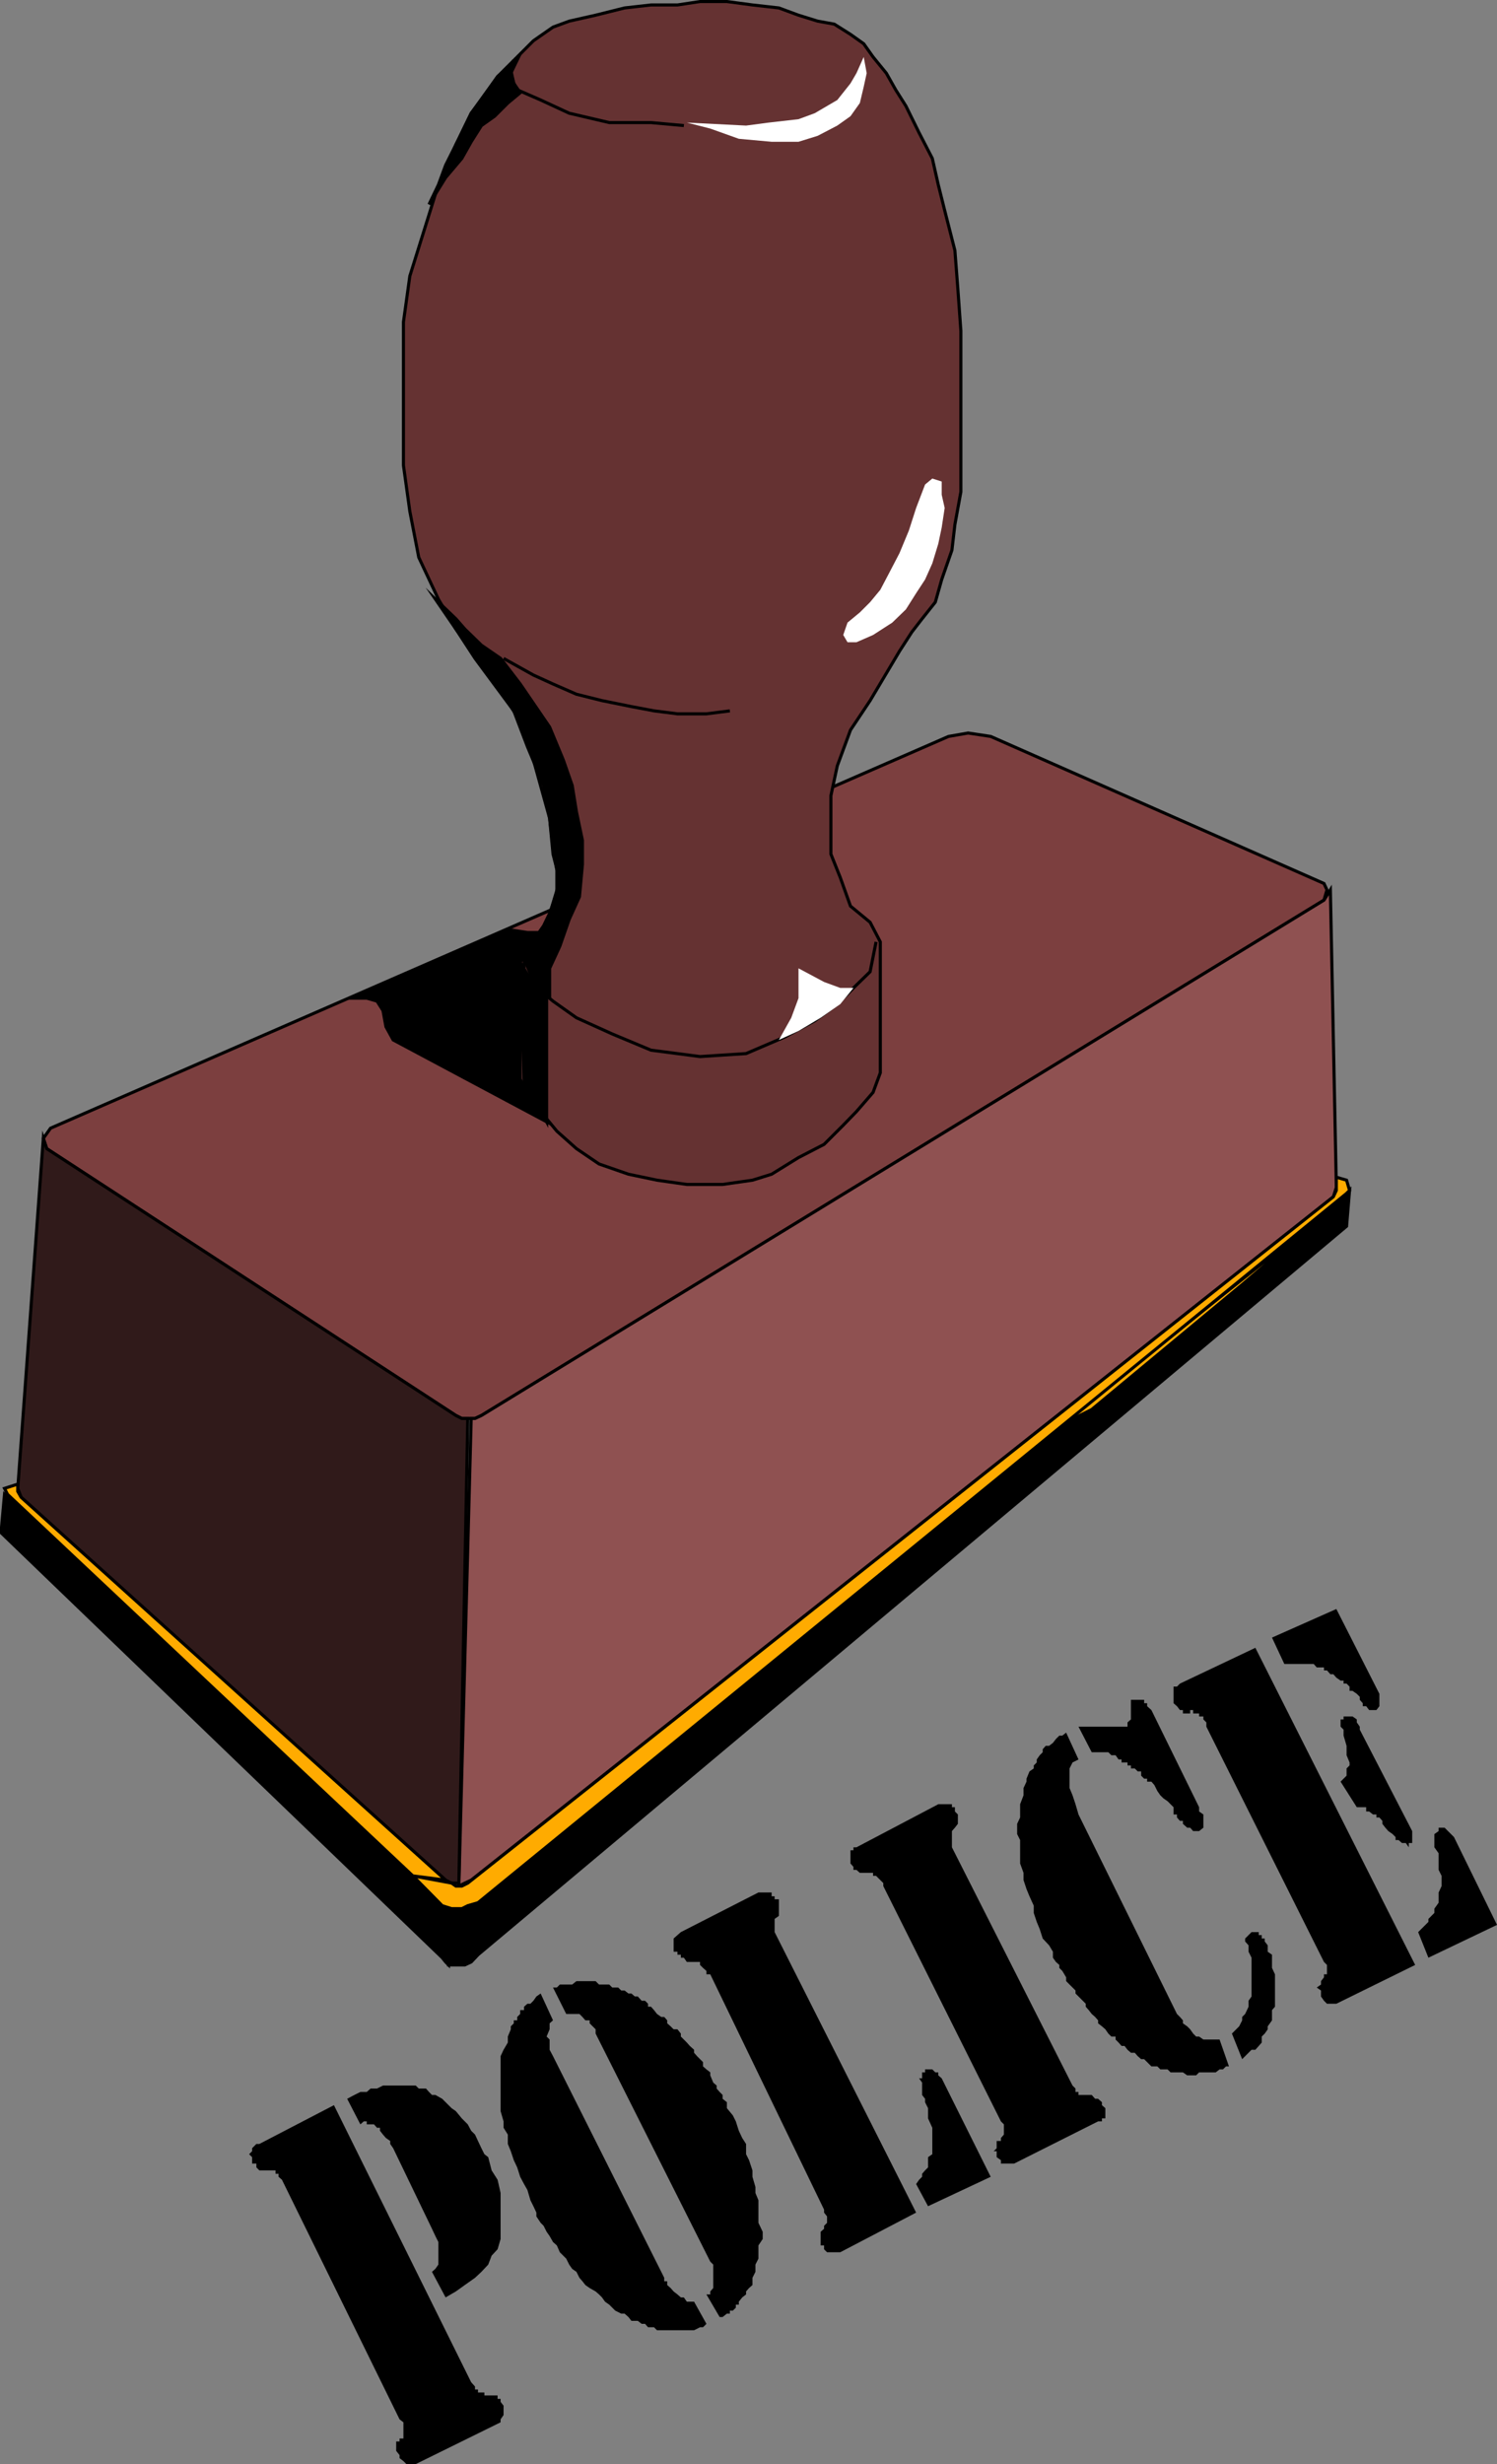
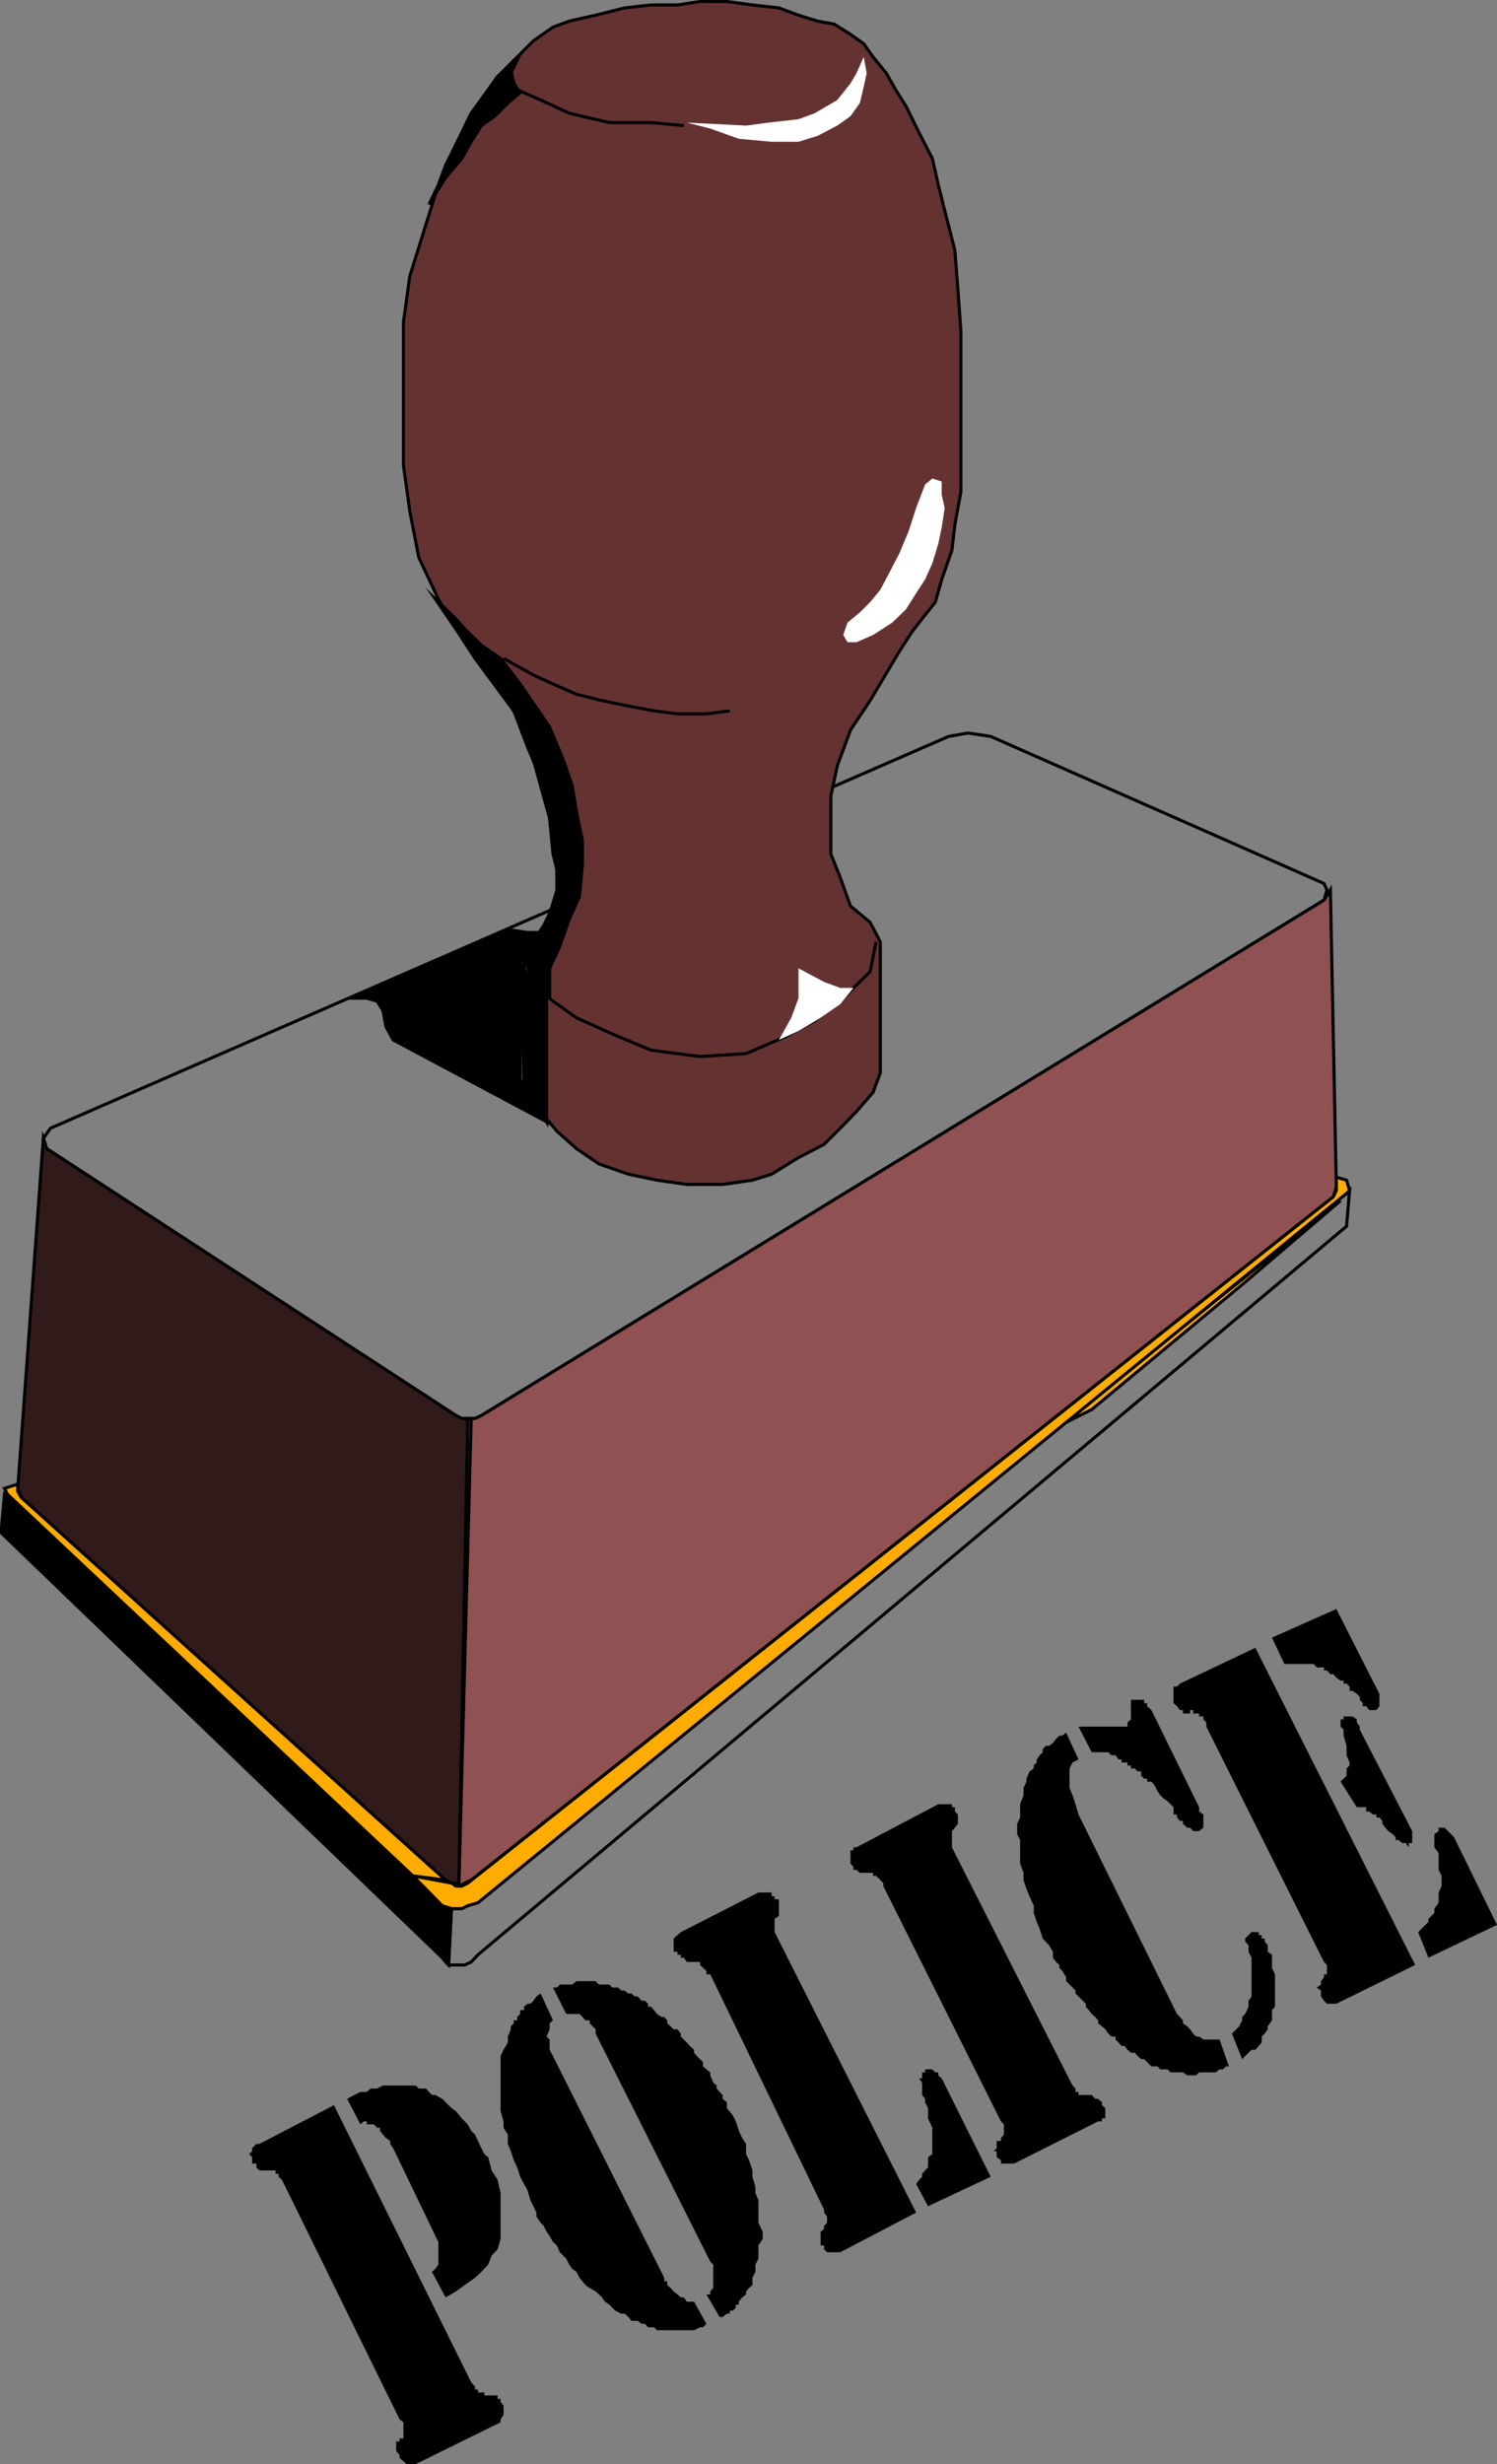
<svg xmlns="http://www.w3.org/2000/svg" width="351.261" height="578.062">
  <rect width="100%" height="100%" fill="#808080" stroke="none" />
-   <path fill="#7c3f3f" d="m222.562 172.761 4.602-.8 5.3.8 78.2 34.5.699 1.5-.7 2.403-197.698 120.898-1.5.7h-3.102l-1.398-.7-96-62.601-.801-2.399 1.699-2.398 210.7-91.903" />
  <path fill="none" stroke="#000" stroke-miterlimit="10" stroke-width=".726" d="m222.562 172.761 4.602-.8 5.3.8 78.2 34.5.699 1.5-.7 2.403-197.698 120.898-1.5.7h-3.102l-1.398-.7-96-62.601-.801-2.399 1.699-2.398zm0 0" />
  <path fill="#653232" d="m129.761 200.363-.796-8.402-3.801-13.7-3.801-10.097-6-9.801-8.398-10.8-4.102-7-4.602-9.802-2.097-10.8-1.5-10.797V75.562l1.5-10.8 3.097-9.899 2.903-9.3 4.8-11.602 3.598-7.399 6.2-8.601 5.3-5.297 3.102-3.102 4.597-3.199 3.801-1.402 6.2-1.399 6.8-1.699 6.2-.7h6.203l5.296-.8h6.301l6 .8 6.2.7 4.601 1.7 4.5 1.398 3.898.703 3.801 2.398 3.102 2.2 2.199 3.101 3.102 3.8 2.199 3.9 2.398 3.8 3.102 6.3 3.097 6 1.403 6.2 1.5 6 2.398 9.398.7 9.102.703 9.8v37.7l-1.403 7.7-.699 6-2.398 6.898-1.5 5.3-3.102 3.903-2.398 3.097-2.903 4.5-6.898 11.602-4.602 6.898-3.097 8.403-1.5 7v13.699l2.199 5.5 2.398 6.7 4.602 3.8 2.398 4.598v30.703l-1.699 4.597-3.898 4.5-3.102 3.2-4.5 4.5-6 3.101-6.3 3.899-4.5 1.402-7 1h-8.4l-7-1-6.698-1.402-6.903-2.399-5.3-3.601-4.598-4.098-3.801-4.602-3.102-4.5-.796-3.097V224.76l2.199-3.8 3.097-3.797 1.5-5.301 1.602-5.3-1.602-6.2" />
  <path fill="none" stroke="#000" stroke-miterlimit="10" stroke-width=".726" d="m129.761 200.363-.796-8.402-3.801-13.7-3.801-10.097-6-9.801-8.398-10.8-4.102-7-4.602-9.802-2.097-10.8-1.5-10.797V75.562l1.5-10.8 3.097-9.899 2.903-9.3 4.8-11.602 3.598-7.399 6.2-8.601 5.3-5.297 3.102-3.102 4.597-3.199 3.801-1.402 6.2-1.399 6.8-1.699 6.2-.7h6.203l5.296-.8h6.301l6 .8 6.2.7 4.601 1.7 4.5 1.398 3.898.703 3.801 2.398 3.102 2.2 2.199 3.101 3.102 3.8 2.199 3.9 2.398 3.8 3.102 6.3 3.097 6 1.403 6.2 1.5 6 2.398 9.398.7 9.102.703 9.8v37.7l-1.403 7.7-.699 6-2.398 6.898-1.5 5.3-3.102 3.903-2.398 3.097-2.903 4.5-6.898 11.602-4.602 6.898-3.097 8.403-1.5 7v13.699l2.199 5.5 2.398 6.7 4.602 3.8 2.398 4.598v30.703l-1.699 4.597-3.898 4.5-3.102 3.2-4.5 4.5-6 3.101-6.3 3.899-4.5 1.402-7 1h-8.4l-7-1-6.698-1.402-6.903-2.399-5.3-3.601-4.598-4.098-3.801-4.602-3.102-4.5-.796-3.097V224.76l2.199-3.8 3.097-3.797 1.5-5.301 1.602-5.3zm0 0" />
  <path fill="#8f5151" d="M110.562 332.761h.903l1.5-.699 197.699-120.898 1.5-2.403 1.398 69.801-.699 2.2-202.3 160.3-1.5.7-1.4.699 2.9-109.7" />
  <path fill="none" stroke="#000" stroke-miterlimit="10" stroke-width=".726" d="M110.562 332.761h.903l1.5-.699 197.699-120.898 1.5-2.403 1.398 69.801-.699 2.2-202.3 160.3-1.5.7-1.4.699zm0 0" />
  <path fill="#301a1a" d="m10.164 267.062.8 2.399 96 62.601 1.399.7h1.398l-2.097 109h-1.7l-1.402-.7-99.597-89.8-.801-2.098 6-82.102" />
  <path fill="none" stroke="#000" stroke-miterlimit="10" stroke-width=".726" d="m10.164 267.062.8 2.399 96 62.601 1.399.7h1.398l-2.097 109h-1.7l-1.402-.7-99.597-89.8-.801-2.098zm0 0" />
  <path d="m105.261 460.96.704-13.898h-1.403l-103.5-96.5-.699 7.7v1.402l103.398 99.597.801 1 .7.7" />
  <path fill="none" stroke="#000" stroke-miterlimit="10" stroke-width=".726" d="m105.261 460.96.704-13.898h-1.403l-103.5-96.5-.699 7.7v1.402l103.398 99.597.801 1zm0 0" />
-   <path d="M105.261 460.96h3.801l1.5-.699 1.602-1.699 203.8-170.898.7-8.403-.7.7-204.5 165.601-1.703 1.5h-.699l-1.398.7-1.7-.7-.703 13.899" />
  <path fill="none" stroke="#000" stroke-miterlimit="10" stroke-width=".726" d="M105.261 460.96h3.801l1.5-.699 1.602-1.699 203.8-170.898.7-8.403-.7.7-204.5 165.601-1.703 1.5h-.699l-1.398.7-1.7-.7zm0 0" />
  <path fill="#ffab00" d="m248.562 334.46 66-52.796-23.097 19.699-35.301 29.3-7.602 3.798" />
-   <path fill="none" stroke="#000" stroke-miterlimit="10" stroke-width=".726" d="m248.562 334.46 66-52.796-23.097 19.699-35.301 29.3zm0 0" />
+   <path fill="none" stroke="#000" stroke-miterlimit="10" stroke-width=".726" d="m248.562 334.46 66-52.796-23.097 19.699-35.301 29.3z" />
  <path fill="#ffab00" d="m315.965 276.863.699 2.398-.7.7-203.8 166.402-2.403.7-1.398.698h-2.398l-2.204-.699-6.898-7 9.102 1.7 1 .699h1.398l1.398-.7 203.102-161 .7-1.5v-3.097l2.402.699" />
  <path fill="none" stroke="#000" stroke-miterlimit="10" stroke-width=".726" d="m315.965 276.863.699 2.398-.7.7-203.8 166.402-2.403.7-1.398.698h-2.398l-2.204-.699-6.898-7 9.102 1.7 1 .699h1.398l1.398-.7 203.102-161 .7-1.5v-3.097zm0 0" />
  <path fill="#ffab00" d="m96.863 440.062-95.102-89.5-.699-1.398 3.102-1v1.699l.8 1.398 99.598 89.801-7.699-1" />
  <path fill="none" stroke="#000" stroke-miterlimit="10" stroke-width=".726" d="m96.863 440.062-95.102-89.5-.699-1.398 3.102-1v1.699l.8 1.398 99.598 89.801zm0 0" />
  <path fill="#fff" d="m202.664 13.363-1.7 3.8-1.402 2.4-3.097 3.898-5.301 3.101-3.801 1.399-7 .8-5.3.7-13.9-.7 5.5 1.403 6.7 2.398 7.7.7h6.3l4.5-1.399 4.602-2.402 3.097-2.2 2.2-3.097.902-3.801.699-3.2-.7-3.8" />
  <path fill="none" stroke="#000" stroke-miterlimit="10" stroke-width=".726" d="m160.465 29.46-7.704-.699h-9.796l-9.403-2.199-6.699-3.101-5.5-2.399-.8-1.5-.7-3.101.7-2.399" />
  <path fill="#fff" d="m218.761 112.261-1.699 1.403-2.097 5.5-1.704 5.297-2.199 5.3-2.398 4.602-2.102 4-2.398 2.898-2.403 2.403-2.898 2.398-1 2.899 1 1.703h2.102l3.898-1.703 4.5-2.899 3.2-3.101 2.402-3.797 2.097-3.203 1.7-3.797 1.402-4.602.8-3.8.7-4.598-.7-3.102v-3.101l-2.203-.7" />
  <path fill="none" stroke="#000" stroke-miterlimit="10" stroke-width=".726" d="m171.261 166.761-5.5.7h-6.796l-5.5-.7-5.301-1-6.903-1.398-6-1.5-5.5-2.402-4.597-2.098-7-3.902m3.898 71.3 3.102 5.301 4.597 3.801 5.5 3.898 8.403 3.801 9.097 3.801 11.5 1.5 10.801-.7 9.102-3.902 7-3.8 5.3-3.899 3.797-3.8 3.903-3.801 1.398-7" />
  <path fill="#fff" d="M200.261 231.761h-3.097l-3.801-1.398-6-3.2v7l-1.7 4.598-2.902 5.2 4.602-2.098 5.2-3.102 4.6-3.199 3.098-3.8" />
  <path d="m133.562 215.664-2.199 6.297-2.398 5.203v6.297l-3.801-3.098-2.2-5.602.797-2.097 3.801-5.5 1.403-2.903 1.699-4.8v-5.297l-.903-5.301-.796-6.902-1.403-7.7-3.8-9.097-3.2-8.403-9.097-12.3-4.5-6.899-4.801-7 4.8 4.602 2.098 2.398 3.903 3.801 4.5 3.098 4.597 6 6.903 10.101 3.199 7.7 2.097 6 1 6.199 1.403 6.703v5.597l-.7 7.602-2.402 5.3" />
  <path fill="none" stroke="#000" stroke-miterlimit="10" stroke-width=".726" d="m133.562 215.664-2.199 6.297-2.398 5.203v6.297l-3.801-3.098-2.2-5.602.797-2.097 3.801-5.5 1.403-2.903 1.699-4.8v-5.297l-.903-5.301-.796-6.902-1.403-7.7-3.8-9.097-3.2-8.403-9.097-12.3-4.5-6.899-4.801-7 4.8 4.602 2.098 2.398 3.903 3.801 4.5 3.098 4.597 6 6.903 10.101 3.199 7.7 2.097 6 1 6.199 1.403 6.703v5.597l-.7 7.602zm0 0" />
  <path d="m119.164 218.062 4.597.7h2.102l-1.398 3.199-2.403 3.8v27.403l3.102 5.5 3.097 4.5-36-19.203-1.699-3.098-.699-3.8-1.398-2.2-2.403-.7h-3.898l37-16.1" />
  <path fill="none" stroke="#000" stroke-miterlimit="10" stroke-width=".726" d="m119.164 218.062 4.597.7h2.102l-1.398 3.199-2.403 3.8v27.403l3.102 5.5 3.097 4.5-36-19.203-1.699-3.098-.699-3.8-1.398-2.2-2.403-.7h-3.898zm0 0" />
  <path d="m122.965 253.164.796 2.398 2.102 3.102 2.398 4.5v-29l-3.097-3.102-3.102-5.3.903 27.402" />
  <path fill="none" stroke="#000" stroke-miterlimit="10" stroke-width=".726" d="m122.965 253.164.796 2.398 2.102 3.102 2.398 4.5v-29l-3.097-3.102-3.102-5.3zm0 0" />
  <path d="m112.965 23.46-2.403 3.102-2.898 6-3.102 6.2-1.699 4.601-2.2 4.598 3.9-6.297 3.8-4.5 2.2-3.903 2.402-3.8 3.097-2.2 3.102-3.097 2.898-2.403-1.5-2.199-.699-2.398 1.5-3.102-4.602 3.899-3.796 5.5" />
  <path fill="none" stroke="#000" stroke-miterlimit="10" stroke-width=".726" d="m112.965 23.46-2.403 3.102-2.898 6-3.102 6.2-1.699 4.601-2.2 4.598 3.9-6.297 3.8-4.5 2.2-3.903 2.402-3.8 3.097-2.2 3.102-3.097 2.898-2.403-1.5-2.199-.699-2.398 1.5-3.102-4.602 3.899zm0 0" />
  <path d="m294.562 386.562 37.5 74.399-18.5 9.101h-2.199l-.7-.699-.698-1v-1.402l-1-.7 1-.699v-.8l.699-.899v-.7h.699v-2.202l-.7-.7-27.6-55.199v-1l-.7-.699v-.7h-1v-.702h-1.398v-.797h-.704v.797h-1.699v-.797h-.699l-.7-.903-.8-.699v-3.898h.8l.7-.703 17.7-8.399m38.198 66.699.704-.699 1.699-1.699v-.7l.699-.702.7-.7v-1l1-1.398v-2.402l.698-1.5v-2.399l-.699-1.398v-3.903l-1-1.398v-3.102l1-.699v-.8h1.403l.796.8.704.7.699.699 10.097 20.601-16.097 7.7-2.403-6m-34.296-69.098 15.097-6.703 10.102 19.902v2.898l-.7.903h-1.703l-.699-.903h-.8v-.699l-.7-.8v-.7l-.699-.699-1-.7h-.7v-1l-.698-.702h-.704v-.7h-.699l-1-.699-.699-.8h-.7l-.8-.899h-.7v-.7h-1.698l-.704-.8h-6.898l-2.898-6.2m16.097 33.797.7-.699.703-.699v-1.699l.699-.7v-.702l-.7-1.7v-2.199l-.703-2.398v-1.403l-.699-.699v-1.699h.7v-.7h2.101l1 .7v.7l.7 1v.698l12.3 23.801v2.801h-.8v1l-.7-1h-.898l-.801-.7h-.7v-.702l-.703-.7-1-.699-.699-.8-.699-.899v-.7l-.7-.8h-.698v-.7h-.801l-.903-.702h-.699v-1h-2.199l-3.8-6m-25.501 59.101 1.7-1.699.703-1.402v-.797l.699-.703.8-1.7v-1.398l.7-1v-9.102l-.7-1.398v-1.5l-.8-.902v-.7l1.5-1.5h1.699v.7h.7v.8h.698v.7l.704.902v1.5l1 .7v3.1l.699 1.5v7.598l-.7.801v2.399l-1 1.402v.7l-.703 1-.699.698v1.403l-.699.797-.8.902h-.9l-2.198 2.2-2.403-6m-38.898-70.603 2.898 6.301-1.398.7-.7 1.402v4.598l.7 1.703.699 2.097.7 2.403 23.1 46.797.7.703.7.797v.703l1 .699.698.7.704 1 .699.698h.699l1 .7h3.8l2.2 6.3h-.7l-.698.7h-.801l-.903.703h-3.898l-.7.699h-2.1l-1-.7h-2.9l-.698-.702h-1.704l-.699-.7h-1.398l-1.7-1.699h-.703l-.796-.699-.704-.8h-.898l-.8-.7-.7-.902h-.7l-.698-.797-.704-.703v-.7h-1l-.699-.699-.699-1-.8-.699-.9-.7v-.702l-.698-.797-.801-.703-.7-.899-.703-.8v-.7l-2.398-2.398v-.703l-2.2-2.2v-.898l-.902-1.5-.699-.7v-.702l-.8-.7-.7-1v-1.398l-.898-1.5-1.5-1.602-.7-2.199-.703-1.699-.699-2.102v-1.699l-1-2.199-.699-1.7-.7-2.1v-1.7l-.8-2.2v-5.5l-.7-1.402v-2.398l.7-1.5v-3.102l.8-2.097v-1.703l.7-1.5v-.7l.7-1.699 1-.699v-.7l.698-.702v-.7l.704-1 .699-.699v-.699l.699-.8h.8l.9-.7.698-.902.801-.797h.7l.902-.703m2.898-1.399h11.5v-1l.801-.699v-4.602h3.102v.801h.699v.7l1 .902 11.199 22.797v1l1 .703v3.097l-1 .801h-1.398l-.704-.8h-.699l-1-.899v-.7h-.699l-.7-.8v-.7h-.8v-1.702l-1.398-1.399-1-.699-.704-.7-.699-1-.699-1.402-.7-.8h-1v-.7h-.698l-.704-.699v-1h-.796l-.704-.699h-.898v-.7h-.8v-.702h-1.4v-.7h-.698l-.704-1h-1l-.699-.699h-3.898l-3.102-6m-18.199 92.602-27.602-55.203v-.7l-1.699-1.699h-.699v-.699h-3.102l-.796-.7h-.704v-.702l-.699-.797v-3.102h.7v-.699h.703l19.199-10.102h3.199v.7h.7v1l.698.703v2.199l-.699.898-.699.801v3.801l28.3 55.898.7.7v.8h.7v.7h3.1l.802.902h.699l.898.8v.7l.801.7v2.398h-.8v.703h-.9l-19.698 9.898h-3.102v-.8l-1-.7v-1.398h-.7l.7-.703v-1.7h1v-.699l.7-.8v-2.399l-.7-.7m-19.898 14.7.699-1 .699-.7v-.702l.7-.797.698-.703v-2.399l1-.699v-6.2l-1-2.202v-2.399l-.699-1.398v-.801l-.699-.902v-2.899l-.7-1h.7v-1.398h.7v-.703h1.698l.704.703h.699v.699l.8.7 11.5 23.1-14.703 6.9-2.796-5.2m-21.602 6-26.7-55.2h-.902v-.8l-.796-.7-.704-.702v-.7h-3.097l-.7-1h-.703v-.699h-.796v-.699h-.903v-3.102l.903-.8.796-.7 18.204-9.3h3.097v.902h.7v.7h1v3.898l-1 .703v3.097l33.203 65.801-17.801 9.301h-3.102l-.699-.7v-.902h-.8v-3.199l.8-.699v-.7l.7-.702v-1.5l-.7-.899v-.699m-66.5-50.699 2.898 6.297-.796.703v1.398l-.704 1.7.704.699v2.402l.796 1.5 25.403 50.598.699 1.402v.8h.7v.9l.8.698.7.801.902.7.796.699h.704l.699 1h1.699l2.898 5.203-.796.797h-.704l-1.398.703h-8.7l-.698-.703h-1.403l-.699-.797h-.8l-.9-.703h-1.5l-.698-.899-.903-.8h-.8l-1.399-.7-1.398-1.398-1-.703-.704-1-.699-.7-.8-.699-1.399-.8-1-.7-.7-.898-.698-.801-.704-1.402-1-.7-.699-1-.699-1.398-1.5-1.5-.7-1.602-.902-.8-.796-1.399-.704-1-.699-1.398-.699-.703-1-1.5v-.899l-.7-1.5-.698-1.398-.704-2.403-.796-1.398-.903-1.7-.699-2.202-.8-1.7-.7-2.097-.7-1.703v-2.2l-1-1.597v-1.5l-.698-2.403v-12.898l.699-1.5 1-1.7v-1.402l.699-1.699v-.699l.7-.7v-.702h.8v-.797l.7-.703v-.899h.902v-.8l.796-.7h.704l.699-.699.699-1 1-.7m2.898-1.402h.903l.699-.699h2.898l1-.8h4.5l.801.8h2.403l.699.7h1.398l.7.699h.8l.903.703h.699l.8.699h.7l.898 1h.801l.7.7v.698h.698l.704.801.699.899 1 .703h.699l.7.797v.703l.8.699.7.7h.902l.796 1v.698l.704.7.699.703.699.797 1 .902v.7l.7.8.698.7.704.698v1l.796.7.903.703v.699l.699 1.7.8.698v.7l.7.8.7.7v.902l1 .8v1.4l1.402 1.698.699 1.403.699 2.199.8 1.7.9 1.398v2.402l.698 1.398.801 2.403v1.5l.7 2.398v1.399l.703 1.703v5.297l1 2.101v1.7l-1 1.5v3.101l-.704 1.398v1.7l-.699 1.402v1.7l-.8.698-.7.801v.7l-.898.699-.801 1v.703h-.7v.699l-.698.7h-.704v.698h-.699l-1 .801h-.699l-3.102-5.3h.903v-.7l.699-.8v-5.5l-.7-.7-26.902-53.5v-1l-1.398-1.398v-.703h-1l-.7-.797-.698-.703h-3.102l-3.102-6.2m-48.296 26.102 1.699-.902 1.398-.7h1.5l.903-.8h1.5l1.398-.7h7.7l.698.7h1.704l.699.8.699.7h.8l1.598.902 1.5 1.5.704.7 1 .698 1.398 1.7.7.703.698.699.801 1.5.903.898.699 1.5.8 1.7.7 1.402.898.7.801 3.1 1.398 2.2.704 3.098v10.8l-.704 2.403-1.398 1.5-.8 2.097-1.598 1.7-1.5 1.402-2.403 1.7-2.097 1.5-2.403 1.398-3.199-6 .8-.7.7-1v-5.3l-.7-1.399-.8-1.699-9.102-18.902-.699-1v-.7l-1-.699-.699-.8-.7-.899v-.7h-.698l-.704-.8h-1.699v-.7h-.699l-.8.7-3.098-6m12.296 75.199-27.597-56.199-.801-.7v-.702h-.7v-.797h-3.8l-.7-.703v-.899h-1v-1.5l-.698-.699.699-.7v-.702l1-1h.699l17.5-9.098 32.2 65 .902 1v.7h.699v.698h1.5v.7h3.097v.8h.704v.7l.699.902v2.2l-.7 1v.698l-19.902 9.801h-2.199l-.7-.699-.902-.7v-.702l-.796-1v-2.2h.796v-.699h.903v-3.8l-.903-.7" />
</svg>